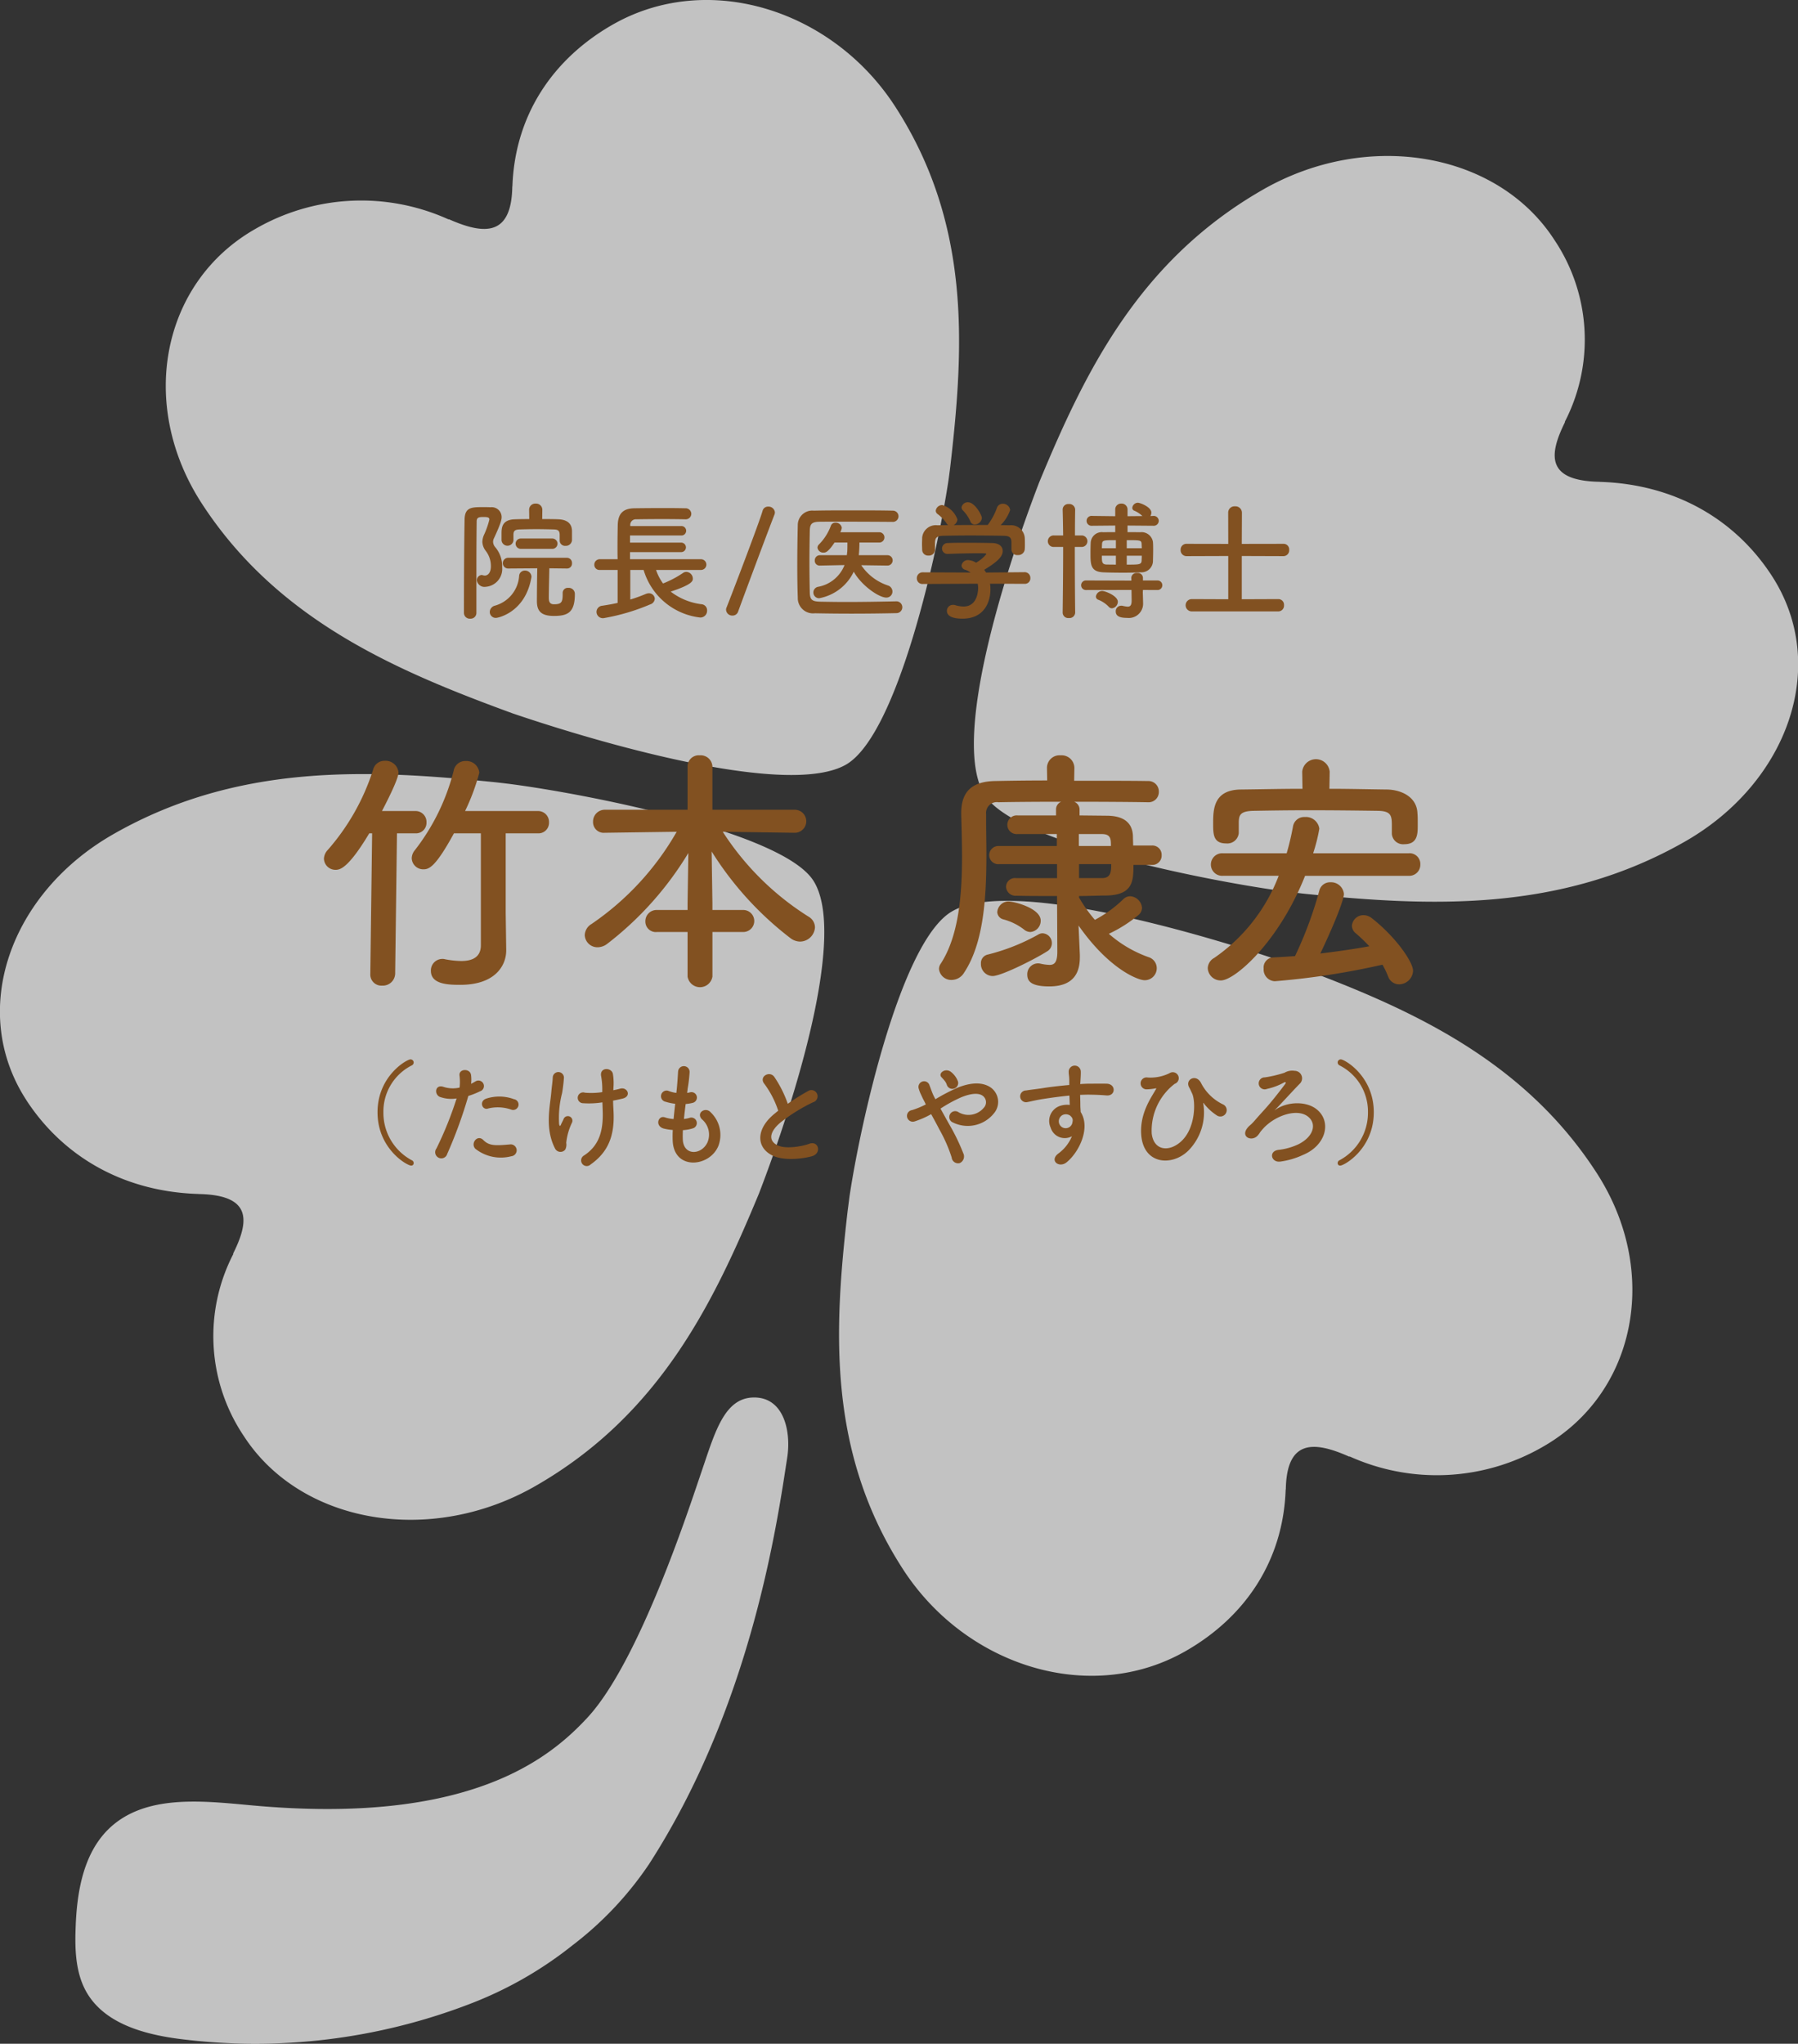
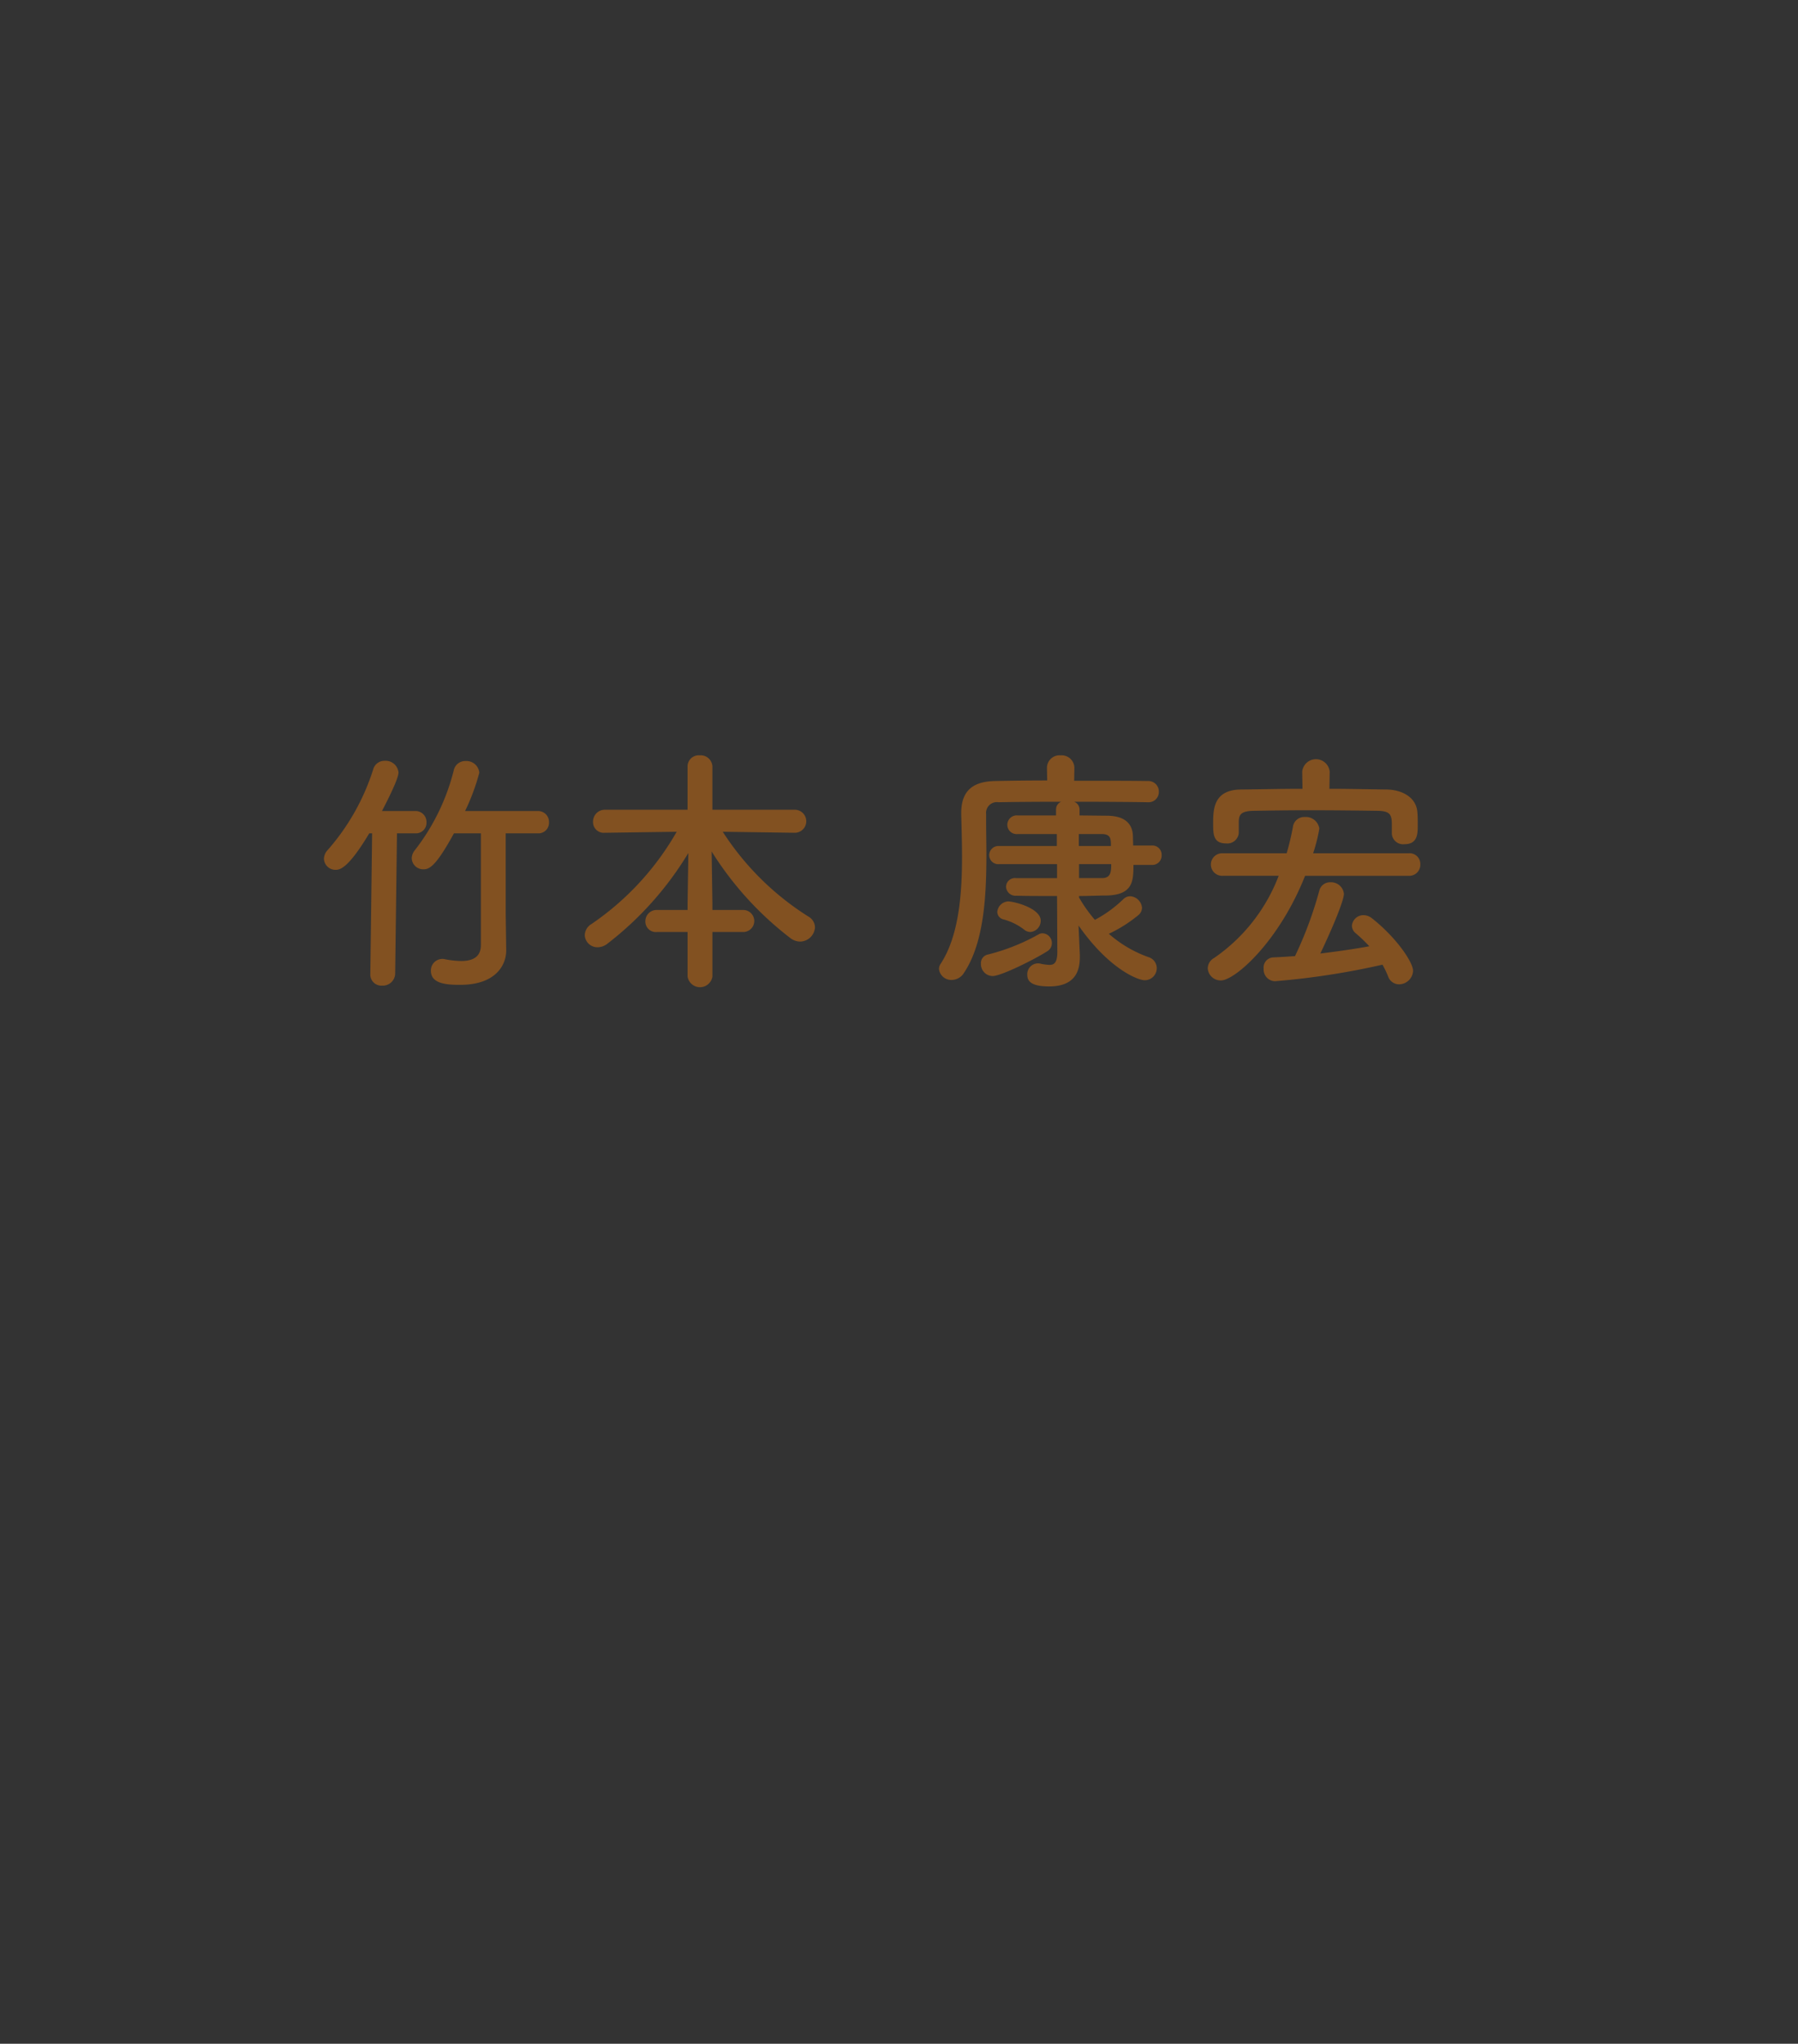
<svg xmlns="http://www.w3.org/2000/svg" id="img_gre_profile_namebg_01.svg" width="249.939" height="284" viewBox="0 0 249.939 284">
  <rect x="0" y="0" width="249.939" height="284" fill="#333333" stroke="none" />
  <defs>
    <style>
      .cls-1 {
        fill: #fff;
        opacity: 0.7;
      }

      .cls-1, .cls-2 {
        fill-rule: evenodd;
      }

      .cls-2 {
        fill: #825121;
      }
    </style>
  </defs>
-   <path id="シェイプ_4" data-name="シェイプ 4" class="cls-1" d="M1146.35,2001.04c-5.01-7.74-13.31-12.74-23.89-13.08-0.02,0-.03-0.01-0.06-0.01-7.27-.13-7.19-3.54-4.81-8.31a0.147,0.147,0,0,0-.04-0.02,24.856,24.856,0,0,0-1.45-25.29c-7.87-12.18-25.88-15.33-40.49-6.99-17.34,9.92-24.82,25.48-31.12,40.68-4.98,12.95-12.28,36.18-7.55,43.5,4.37,6.76,31.79,12.08,42.32,13.43,0.73,0.08,1.57.19,2.26,0.26,17.26,1.74,35.39,2.64,52.74-7.27,14.35-8.2,20.12-24.49,12.09-36.9M985.2,1924.42c-8.26,4.72-13.583,12.51-13.938,22.45,0,0.02-.01.03-0.017,0.07-0.117,6.81-3.769,6.76-8.824,4.52l-0.033.03a29.411,29.411,0,0,0-26.91,1.35c-12.959,7.4-16.316,24.33-7.43,38.07,10.556,16.29,27.109,23.32,43.268,29.23,13.8,4.68,38.507,11.56,46.3,7.12,7.21-4.12,12.86-29.88,14.3-39.78,0.09-.69.2-1.48,0.27-2.13,1.85-16.21,2.83-33.25-7.72-49.55-8.73-13.5-26.066-18.92-39.263-11.38m-81.546,149.4c5.017,7.73,13.32,12.75,23.9,13.09a0.543,0.543,0,0,1,.054.01c7.287,0.12,7.2,3.54,4.82,8.29l0.039,0.03a24.862,24.862,0,0,0,1.439,25.29c7.872,12.18,25.891,15.34,40.507,6.99,17.329-9.91,24.805-25.48,31.115-40.66,4.99-12.96,12.29-36.19,7.55-43.51-4.38-6.76-31.784-12.08-42.321-13.43-0.738-.09-1.573-0.19-2.264-0.26-17.258-1.74-35.381-2.65-52.734,7.27-14.35,8.2-20.126,24.49-12.1,36.89m161.169,76.62c8.25-4.71,13.58-12.51,13.92-22.46a0.123,0.123,0,0,0,.02-0.05c0.13-6.82,3.78-6.77,8.83-4.51l0.03-.04a29.47,29.47,0,0,0,26.91-1.36c12.96-7.4,16.32-24.33,7.43-38.05-10.55-16.31-27.11-23.33-43.27-29.24-13.8-4.69-38.51-11.57-46.29-7.11-7.21,4.1-12.86,29.88-14.31,39.77-0.08.69-.19,1.48-0.27,2.13-1.85,16.22-2.82,33.26,7.73,49.55,8.74,13.49,26.06,18.92,39.27,11.37m-74.6,29.63a47.481,47.481,0,0,1-10.585,11.22,53.44,53.44,0,0,1-14.193,8.13,83.13,83.13,0,0,1-40.443,4.91c-4.963-.64-10.481-2.14-12.979-6.55-1.465-2.59-1.6-5.75-1.492-8.75,0.154-5.01,1.033-10.4,4.594-13.88,5-4.84,12.9-3.92,19.794-3.29,30.375,2.82,41.509-6.54,46.714-12.13,7.295-7.8,14.314-29.59,15.857-34.08,1.909-5.58,3.188-10.46,7.368-10.46s5.16,4.79,4.59,8.39c-1.39,9-4.96,34.41-19.225,56.49" transform="translate(-900.031 -1921)" />
-   <path id="_たけもと_やすひろ_" data-name="（たけもと やすひろ）" class="cls-2" d="M957.537,2082.63a0.428,0.428,0,0,0-.256-0.4,7.469,7.469,0,0,1-3.954-6.67,7.179,7.179,0,0,1,3.938-6.51,0.459,0.459,0,0,0,.272-0.4,0.437,0.437,0,0,0-.448-0.44c-0.513,0-4.578,2.31-4.578,7.35,0,5.07,4.1,7.41,4.674,7.41A0.333,0.333,0,0,0,957.537,2082.63Zm13.567-7.44a0.752,0.752,0,1,0,.368-1.45,5.862,5.862,0,0,0-3.841-.08c-1.057.36-.561,1.68,0.272,1.37A5.665,5.665,0,0,1,971.1,2075.19Zm0,6.48a0.827,0.827,0,1,0-.208-1.64c-1.873.16-2.849,0.24-3.666-.6s-1.824.42-1.136,1.19A5.718,5.718,0,0,0,971.1,2081.67Zm-5.97-8.38a11.15,11.15,0,0,0,1.616-.64,0.765,0.765,0,1,0-.624-1.38c-0.192.11-.384,0.22-0.608,0.34a4.867,4.867,0,0,0-.016-1.28c-0.16-.88-1.665-0.84-1.6.08a6.909,6.909,0,0,1,.016,1.72,4.218,4.218,0,0,1-2.209-.09c-1.2-.43-1.36,1.02-0.544,1.38a4.717,4.717,0,0,0,2.337.22,50.087,50.087,0,0,1-2.8,6.95,0.854,0.854,0,1,0,1.5.75A63.4,63.4,0,0,0,965.134,2073.29Zm20.173-1.17a7.8,7.8,0,0,0-.08-1.91c-0.192-.88-1.777-0.94-1.649.24a10.347,10.347,0,0,1,.176,1.89v0.42a10.153,10.153,0,0,1-2.417.08,0.751,0.751,0,1,0-.256,1.46,11.817,11.817,0,0,0,2.689-.12c0.016,0.44.032,0.88,0.048,1.38,0.064,2.74-.576,4.69-2.625,6.02a0.781,0.781,0,1,0,.945,1.23c2.5-1.76,3.329-4.08,3.185-7.28-0.032-.64-0.064-1.12-0.064-1.59,0.432-.08.848-0.17,1.264-0.27,1.361-.29.737-1.68-0.288-1.39-0.272.08-.592,0.14-0.944,0.22Zm-6.691,8.61a1.556,1.556,0,0,0,.128-0.93,8.421,8.421,0,0,1,.8-2.8,0.637,0.637,0,1,0-1.185-.46c-0.08.19-.256,0.51-0.336,0.7-0.128.34-.224,0.22-0.272-0.05a13.8,13.8,0,0,1,.416-4.3,21.03,21.03,0,0,0,.256-2.15,0.777,0.777,0,0,0-1.553-.03c-0.032.69-.128,1.2-0.208,2.11-0.176,1.97-.912,5.01.529,7.78A0.843,0.843,0,0,0,978.616,2080.73Zm16.346-2.69a5.414,5.414,0,0,0,1.425-.26,0.764,0.764,0,1,0-.512-1.44,4.5,4.5,0,0,1-.769.15c0.065-.67.145-1.36,0.241-2.08a5.288,5.288,0,0,0,.976-0.16,0.753,0.753,0,1,0-.368-1.46c-0.128.03-.256,0.06-0.4,0.08,0.016-.19.048-0.38,0.064-0.58a20.041,20.041,0,0,0,.272-2.3,0.8,0.8,0,0,0-1.6-.08c-0.048.75-.08,1.36-0.176,2.37-0.016.19-.048,0.4-0.064,0.59a4.78,4.78,0,0,1-1.152-.3,0.784,0.784,0,1,0-.337,1.53,7.145,7.145,0,0,0,1.329.28c-0.08.72-.16,1.42-0.224,2.12a5.1,5.1,0,0,1-1.233-.24c-0.912-.3-1.408,1.22-0.112,1.57a7.51,7.51,0,0,0,1.233.19c-0.032.5-.032,0.98-0.016,1.43,0.128,4.27,5.234,3.75,6.386.7a4.339,4.339,0,0,0-1.088-4.57c-0.7-.82-2.081.03-1.249,0.94a2.783,2.783,0,0,1,.785,3.23c-0.833,1.78-3.33,1.88-3.426-.41A11.942,11.942,0,0,1,994.962,2078.04Zm13.248-2.69c-0.16.11-.3,0.24-0.46,0.37-2.59,2.06-2.69,4.66-.38,5.83,1.58,0.8,4.25.48,5.52,0.12,1.42-.4.94-2.24-0.4-1.72-0.96.35-3.25,0.76-4.37,0.2-1.25-.6-1.2-1.8.38-3.15a24.032,24.032,0,0,1,4.55-2.83,0.862,0.862,0,1,0-.69-1.56,31.909,31.909,0,0,0-2.82,1.77,15.859,15.859,0,0,0-1.87-3.73c-0.64-.92-2.21-0.05-1.38.97A12.878,12.878,0,0,1,1008.21,2075.35Zm24.99-4.06a2.986,2.986,0,0,0-.95-1.32c-0.8-.65-1.87.18-1.34,0.72,0.14,0.15.27,0.29,0.4,0.45a1.728,1.728,0,0,1,.35.64A0.809,0.809,0,0,0,1033.2,2071.29Zm-2.43,3.76a19.6,19.6,0,0,1,2.92-1.59c1.33-.53,2.36-0.62,2.95-0.19a1.111,1.111,0,0,1,.16,1.65,2.772,2.772,0,0,1-3.51.64,0.82,0.82,0,1,0-.96,1.33,4.659,4.659,0,0,0,5.83-1.14,2.456,2.456,0,0,0-.51-3.7c-1.23-.76-2.82-0.56-4.4.05a26.121,26.121,0,0,0-3.19,1.65c-0.06-.13-0.13-0.25-0.19-0.37-0.26-.51-0.42-1.04-0.63-1.57a0.783,0.783,0,0,0-1.5.45,4.817,4.817,0,0,0,.34.88c0.14,0.31.28,0.61,0.43,0.88,0.08,0.15.14,0.29,0.22,0.45a12.138,12.138,0,0,1-1.92.79,0.809,0.809,0,1,0,.39,1.56,11.976,11.976,0,0,0,2.27-1c0.37,0.67.77,1.4,1.15,2.14a20.717,20.717,0,0,1,1.7,3.87,0.9,0.9,0,0,0,1.13.79,1.013,1.013,0,0,0,.48-1.38,28.455,28.455,0,0,0-1.88-3.89C1031.61,2076.57,1031.17,2075.77,1030.77,2075.05Zm18.27,3.84a5.605,5.605,0,0,1-1.82,2.35c-1.4.99,0,2.13,1.07,1.28,1.7-1.36,3.39-4.75,1.97-6.99-0.02-.35-0.05-0.69-0.05-0.91,0-.47-0.02-0.96-0.03-1.48,0.41-.01.8-0.03,1.17-0.03,0.99,0.02,1.37.02,2.51,0.11,1.28,0.1,1.34-1.6,0-1.63-1.09-.02-1.65,0-2.43,0-0.36,0-.77.02-1.24,0.05,0-.08.02-0.16,0.02-0.24,0.03-.43.08-1.17,0.06-1.54a0.841,0.841,0,0,0-1.68.05c0,0.51.1,0.58,0.08,1.57v0.29c-1.41.12-2.85,0.3-3.65,0.43-0.67.11-1.71,0.22-2.35,0.33a0.816,0.816,0,1,0,.13,1.62c0.48-.08,1.23-0.29,2.38-0.46,0.84-.13,2.16-0.32,3.51-0.45,0.02,0.46.03,0.94,0.05,1.3a3.151,3.151,0,0,0-1.38.14,2.208,2.208,0,0,0-1.28,3.01A2.047,2.047,0,0,0,1049.04,2078.89Zm-0.01-2.61a0.745,0.745,0,0,1,.09.61,0.952,0.952,0,0,1-1.84.27,0.988,0.988,0,0,1,.46-1.22,1.057,1.057,0,0,1,1.03.07A1.661,1.661,0,0,1,1049.03,2076.28Zm16.21,4.59a7.551,7.551,0,0,0,2.06-6.51c-0.04-.16,0-0.13.1,0a7.27,7.27,0,0,0,1.73,1.6,0.881,0.881,0,1,0,.96-1.47,6.671,6.671,0,0,1-3.11-3.01c-0.67-1.31-2.28-.48-1.63.65,0.16,0.28.32,0.66,0.42,0.87,0.45,1.02.51,4.69-1.52,6.58-1.67,1.55-3.84,1.34-4.12-1.07a8.188,8.188,0,0,1,3.19-6.9,0.829,0.829,0,1,0-.7-1.49,5.971,5.971,0,0,1-3.05.61,0.829,0.829,0,1,0-.08,1.64,7.011,7.011,0,0,0,1.2-.14c0.13-.03.05,0.1-0.01,0.19-0.61,1.09-2.16,3.2-2.02,6.09C1058.87,2082.86,1062.97,2083.13,1065.24,2080.87Zm11.94-5.55c1-1.01,2.41-2.58,3.48-3.68a1.041,1.041,0,0,0-.67-1.84,2.12,2.12,0,0,0-1.41.27,17.047,17.047,0,0,1-2.71.64,0.833,0.833,0,1,0,.29,1.6,8.5,8.5,0,0,0,2.4-.91c0.15-.08.27,0.01,0.15,0.19-0.6.82-1.75,2.29-2.57,3.22s-0.96,1.05-1.71,1.92c-0.61.7-.7,0.62-1.02,1.04-0.96,1.26.7,1.94,1.49,0.98,0.4-.48.09-0.2,0.65-0.84,1.75-2.01,5.3-3.15,6.66-1.39,0.75,0.98.26,2.48-1.63,3.46a8.862,8.862,0,0,1-2.87.81c-1.37.2-.97,1.8,0.31,1.62a10.942,10.942,0,0,0,3.15-.93c3.14-1.29,3.99-4.5,2-6.24C1081.68,2073.93,1078.83,2074.04,1077.18,2075.32Zm9.15,7.65c0.57,0,4.67-2.34,4.67-7.41,0-5.04-4.06-7.35-4.58-7.35a0.431,0.431,0,0,0-.44.44,0.461,0.461,0,0,0,.27.4,7.182,7.182,0,0,1,3.94,6.51,7.473,7.473,0,0,1-3.96,6.67,0.432,0.432,0,0,0-.25.4A0.328,0.328,0,0,0,1086.33,2082.97Z" transform="translate(-900.031 -1921)" />
  <path id="竹本_康宏" data-name="竹本 康宏" class="cls-2" d="M966.876,2052.35c0,1.69-1.224,2.19-2.736,2.19a12.857,12.857,0,0,1-2.268-.25,1.107,1.107,0,0,0-.36-0.04,1.6,1.6,0,0,0-1.583,1.66c0,1.91,2.519,1.94,4.1,1.94,4.86,0,6.371-2.7,6.371-4.78v-0.08l-0.072-5.14V2036.8H974.8a1.466,1.466,0,0,0,1.548-1.52,1.518,1.518,0,0,0-1.548-1.58H964.68a29.258,29.258,0,0,0,1.98-5.33,1.8,1.8,0,0,0-1.908-1.62,1.635,1.635,0,0,0-1.656,1.34,29.891,29.891,0,0,1-5.363,11.01,1.841,1.841,0,0,0-.468,1.15,1.6,1.6,0,0,0,1.62,1.55c0.792,0,1.692-.32,4.247-5h3.744v15.55Zm-15.37,4.03a1.542,1.542,0,0,0,1.656,1.58,1.714,1.714,0,0,0,1.8-1.62l0.252-19.54h2.556a1.466,1.466,0,0,0,1.548-1.52,1.518,1.518,0,0,0-1.548-1.58h-4.643c1.259-2.41,2.3-4.64,2.3-5.36a1.8,1.8,0,0,0-1.908-1.62,1.62,1.62,0,0,0-1.619,1.22,31.276,31.276,0,0,1-6.3,11.16,1.876,1.876,0,0,0-.539,1.22,1.6,1.6,0,0,0,1.619,1.55c0.576,0,1.728-.14,4.68-5.07h0.4l-0.252,19.54v0.04Zm51.844-5.87a1.53,1.53,0,1,0,0-3.06h-4.286v-0.93l-0.108-7.2a45.64,45.64,0,0,0,11.014,12.09,2.271,2.271,0,0,0,1.26.43,2.1,2.1,0,0,0,2.09-1.98,1.747,1.747,0,0,0-.87-1.47,38.575,38.575,0,0,1-11.95-11.81l9.97,0.14h0.04a1.6,1.6,0,0,0,0-3.2H999.064v-6.01a1.632,1.632,0,0,0-1.764-1.55,1.552,1.552,0,0,0-1.692,1.55v6.01H984.126a1.637,1.637,0,0,0-1.656,1.69,1.48,1.48,0,0,0,1.62,1.51h0.036l9.971-.14a38.739,38.739,0,0,1-11.843,12.82,1.871,1.871,0,0,0-.936,1.54,1.761,1.761,0,0,0,1.8,1.69,2.219,2.219,0,0,0,1.3-.46,45.7,45.7,0,0,0,11.3-12.64l-0.108,7.02v0.9h-4.247a1.56,1.56,0,0,0-1.62,1.59,1.457,1.457,0,0,0,1.62,1.47h4.247v6.19a1.749,1.749,0,0,0,3.456,0v-6.19h4.286Zm56.8-9.32a1.3,1.3,0,0,0,1.36-1.37,1.286,1.286,0,0,0-1.36-1.33h-2.6c0-.43-0.03-0.9-0.03-1.3-0.07-1.94-1.37-2.84-3.67-2.84l-3.75-.04v-0.82a1.166,1.166,0,0,0-.75-1.08c4.1,0,8.2.03,10.22,0.07h0.04a1.42,1.42,0,0,0,1.51-1.44,1.452,1.452,0,0,0-1.51-1.51c-2.09-.04-6.12-0.04-10.26-0.04l0.03-1.76v-0.04a1.767,1.767,0,0,0-1.9-1.73,1.749,1.749,0,0,0-1.91,1.73v0.04l0.03,1.72c-2.8,0-5.43.04-7.27,0.08-3.27.07-4.68,1.54-4.68,4.46v0.11c0.04,1.8.11,3.81,0.11,5.94,0,5.22-.43,10.97-2.95,14.86a1.277,1.277,0,0,0-.25.76,1.713,1.713,0,0,0,1.8,1.51,2.036,2.036,0,0,0,1.69-1.01c2.77-4.17,3.1-10.65,3.1-16.41,0-1.59-.04-3.13-0.04-4.57v-1.05a1.5,1.5,0,0,1,1.73-1.65c1.72-.04,5.11-0.07,8.71-0.07a1.139,1.139,0,0,0-.72,1.08v0.82h-5.33a1.311,1.311,0,0,0-1.44,1.3,1.291,1.291,0,0,0,1.4,1.29h5.48v1.66h-8.03a1.282,1.282,0,0,0-1.37,1.26,1.26,1.26,0,0,0,1.37,1.26h8.06v1.94h-5.72a1.232,1.232,0,0,0-1.37,1.19,1.322,1.322,0,0,0,1.44,1.26c1.44,0.04,3.53.04,5.65,0.04l0.04,7.74c0,1.47-.4,1.83-1.08,1.83a6.456,6.456,0,0,1-1.3-.18,1.5,1.5,0,0,0-1.8,1.51c0,0.87.43,1.66,3.06,1.66,3.71,0,4.25-2.3,4.25-4.07v-0.32l-0.18-4.03v-0.04c4.25,6.08,8.28,7.6,9.18,7.6a1.67,1.67,0,0,0,1.69-1.7,1.605,1.605,0,0,0-1.15-1.51,16.909,16.909,0,0,1-5.51-3.24,19.337,19.337,0,0,0,4.18-2.66,1.36,1.36,0,0,0,.43-0.94,1.748,1.748,0,0,0-1.66-1.62,1.414,1.414,0,0,0-.97.44,17.267,17.267,0,0,1-3.92,2.84,19.86,19.86,0,0,1-2.2-3.1v-0.21c1.44,0,2.77-.07,3.82-0.07,3.7-.08,3.74-2.06,3.74-4.25h2.56Zm-16.89,9.32a1.566,1.566,0,0,0,1.44-1.58c0-1.73-3.7-2.67-4.53-2.67a1.6,1.6,0,0,0-1.51,1.48,1.1,1.1,0,0,0,.83,1.01,8.154,8.154,0,0,1,2.87,1.4A1.406,1.406,0,0,0,1043.26,2050.51Zm2.31,2.7a1.306,1.306,0,0,0,.68-1.15,1.35,1.35,0,0,0-1.29-1.37,1.089,1.089,0,0,0-.54.14,28.3,28.3,0,0,1-7.06,2.81,1.208,1.208,0,0,0-.97,1.26,1.659,1.659,0,0,0,1.62,1.73C1039.23,2056.63,1043.95,2054.25,1045.57,2053.21Zm7.63-16.31c1.26,0,1.26.72,1.26,1.66H1050v-1.66h3.2Zm1.3,4.18c0,1.12-.08,1.94-1.3,1.94h-3.17v-1.94h4.47Zm30.37-12.81v-0.04a1.919,1.919,0,0,0-3.82,0v0.04l0.04,2.34c-2.88,0-5.76.07-8.57,0.1-3.81.04-3.85,2.78-3.85,4.72,0,1.47,0,2.77,1.8,2.77a1.593,1.593,0,0,0,1.76-1.44v-1.55c0.04-.9.15-1.51,2.09-1.54,2.2-.04,4.86-0.08,7.6-0.08,3.35,0,6.76.04,9.64,0.08,1.77,0.03,1.95.61,1.95,1.94v1.26a1.566,1.566,0,0,0,1.73,1.44c1.87,0,1.87-1.44,1.87-2.7,0-.61,0-1.19-0.04-1.58-0.07-2.31-2.27-3.28-4.21-3.32-2.66-.03-5.33-0.1-8.03-0.1Zm10.98,14.43a1.536,1.536,0,0,0,1.62-1.58,1.492,1.492,0,0,0-1.62-1.55h-13.28a23.567,23.567,0,0,0,.86-3.42,1.886,1.886,0,0,0-2.02-1.62,1.577,1.577,0,0,0-1.65,1.37c-0.22,1.18-.51,2.44-0.87,3.67H1070a1.567,1.567,0,1,0,0,3.13h7.78a24.425,24.425,0,0,1-8.96,11.41,1.686,1.686,0,0,0-.9,1.44,1.794,1.794,0,0,0,1.83,1.69c1.94,0,8.06-5.36,11.7-14.54h14.4Zm-3.64,12.35a13.347,13.347,0,0,1,.79,1.65,1.611,1.611,0,0,0,1.52,1.08,1.967,1.967,0,0,0,1.94-1.87c0-1.26-2.45-4.75-5.72-7.31a1.9,1.9,0,0,0-1.16-.43,1.6,1.6,0,0,0-1.62,1.48,1.372,1.372,0,0,0,.54,1.04,23.321,23.321,0,0,1,1.88,1.8c-2.16.4-4.47,0.72-6.81,1.01,2.34-4.93,3.28-7.63,3.28-8.28a1.791,1.791,0,0,0-1.87-1.62,1.528,1.528,0,0,0-1.55,1.15,53.83,53.83,0,0,1-3.38,9.11c-1.05.07-2.06,0.14-3.03,0.18a1.4,1.4,0,0,0-1.33,1.55,1.631,1.631,0,0,0,1.55,1.76A105.942,105.942,0,0,0,1092.21,2055.05Z" transform="translate(-900.031 -1921)" />
-   <path id="院長_医学博士" data-name="院長/医学博士" class="cls-2" d="M977.833,1996.12a0.744,0.744,0,0,0,.81.73,0.853,0.853,0,0,0,.9-0.77v-1.26c0-1.08-.684-1.6-1.854-1.66-0.7-.03-1.5-0.03-2.287-0.03l0.018-1.28v-0.02a0.862,0.862,0,0,0-.918-0.85,0.852,0.852,0,0,0-.918.85v0.02l0.018,1.28c-0.7,0-1.387.01-2.017,0.03-1.8.06-1.837,1.19-1.837,2.02v0.9a0.832,0.832,0,0,0,1.657,0v-0.77c0-.54.2-0.72,0.864-0.74,0.648-.02,1.477-0.04,2.323-0.04,0.828,0,1.692.02,2.413,0.04,0.576,0.02.828,0.14,0.828,0.79v0.76Zm-1.027,1.15a0.72,0.72,0,0,0,0-1.44h-4.339a0.721,0.721,0,1,0,0,1.44h4.339Zm1.441,6.16v0.18c0,1.09-.2,1.36-1.206,1.36-0.649,0-.721-0.45-0.721-0.93,0-.88.054-2.99,0.072-4.07l2.449,0.03h0.018a0.682,0.682,0,0,0,.684-0.73,0.706,0.706,0,0,0-.7-0.76h-8.174a0.745,0.745,0,0,0,0,1.49l4.051-.03c-0.036,1.19-.054,3.94-0.054,4.55,0,1.3.486,2.07,2.359,2.07,1.944,0,2.916-.48,2.916-3.04a0.839,0.839,0,0,0-.918-0.86,0.7,0.7,0,0,0-.774.72v0.02Zm-11.992,2.75v-6.68c0-2.23.018-4.36,0.036-6.03,0-.61.36-0.63,1.027-0.63,0.648,0,.738.14,0.738,0.36a11.275,11.275,0,0,1-.72,2.07,2.594,2.594,0,0,0-.252,1.03,2.173,2.173,0,0,0,.486,1.27,3.454,3.454,0,0,1,.7,2.11c0,0.95-.45,1.3-0.846,1.3a1.1,1.1,0,0,1-.252-0.04,0.7,0.7,0,0,0-.2-0.04,0.729,0.729,0,0,0-.649.78,1.073,1.073,0,0,0,1.243.86,2.482,2.482,0,0,0,2.268-2.73,4.062,4.062,0,0,0-.972-2.79,1.183,1.183,0,0,1-.288-0.72,1.1,1.1,0,0,1,.126-0.51c0.954-2.05,1.062-2.59,1.062-2.93a1.373,1.373,0,0,0-1.548-1.37c-0.306-.02-0.648-0.02-0.99-0.02-1.621,0-2.575,0-2.611,1.71-0.072,3.8-.09,9.72-0.09,13a0.809,0.809,0,0,0,.882.79A0.8,0.8,0,0,0,966.255,2006.18Zm2.737,0.68c0.234,0,4.051-.73,4.9-5.59a0.488,0.488,0,0,0,.018-0.15,0.886,0.886,0,0,0-.919-0.83,0.777,0.777,0,0,0-.792.7,4.615,4.615,0,0,1-3.4,4.18,0.926,0.926,0,0,0-.684.87A0.824,0.824,0,0,0,968.992,2006.86Zm28.485-6.66a0.745,0.745,0,0,0,0-1.49H987.61v-0.99h7.112a0.66,0.66,0,1,0,0-1.32H987.61v-0.99h7.112a0.656,0.656,0,1,0,0-1.31h-7.076v-0.06a0.778,0.778,0,0,1,.846-0.88c1.08-.02,2.359-0.03,3.655-0.03,1.062,0,2.143.01,3.115,0.03H995.3a0.771,0.771,0,0,0,.828-0.77,0.787,0.787,0,0,0-.846-0.76c-0.846-.02-1.8-0.03-2.755-0.03-1.476,0-2.989.01-4.3,0.03-1.657.02-2.287,0.81-2.323,2.34-0.018.89-.036,1.91-0.036,2.92,0,0.63,0,1.24.018,1.82h-2.467a0.751,0.751,0,0,0-.774.77,0.714,0.714,0,0,0,.774.72h2.467v4.58c-0.684.16-1.422,0.28-2.125,0.39a0.867,0.867,0,0,0-.81.85,0.885,0.885,0,0,0,.972.88,29.106,29.106,0,0,0,6.482-1.91,0.89,0.89,0,0,0,.649-0.79,0.808,0.808,0,0,0-.847-0.76,1.233,1.233,0,0,0-.4.09,21.165,21.165,0,0,1-2.16.78v-4.11H989.5a9.3,9.3,0,0,0,7.868,6.61,0.937,0.937,0,0,0,.955-0.97,0.842,0.842,0,0,0-.72-0.87,8.775,8.775,0,0,1-4.34-1.76c3.061-1.01,3.079-1.49,3.079-1.82a0.943,0.943,0,0,0-.9-0.92,0.786,0.786,0,0,0-.468.15,14.385,14.385,0,0,1-2.773,1.46,6.905,6.905,0,0,1-.972-1.88h6.248Zm5.163,5.78c0.88-2.43,4.55-12.24,5.06-13.5a1.1,1.1,0,0,0,.05-0.29,0.886,0.886,0,0,0-.93-0.79,0.767,0.767,0,0,0-.78.57c-0.39,1.44-4.18,11.35-5,13.42a0.733,0.733,0,0,0-.08.34,0.859,0.859,0,0,0,.9.81A0.809,0.809,0,0,0,1002.64,2005.98Zm20.77-6.39a0.72,0.72,0,0,0-.02-1.44h-3.98a17.5,17.5,0,0,0,.09-1.76h2.76a0.715,0.715,0,0,0,0-1.43h-5.42a1.887,1.887,0,0,0,.21-0.61,0.84,0.84,0,0,0-.88-0.72,0.64,0.64,0,0,0-.63.4,7.226,7.226,0,0,1-1.68,2.64,0.616,0.616,0,0,0-.19.44,0.8,0.8,0,0,0,.84.68c0.31,0,.65-0.09,1.53-1.4h1.79c0,0.43,0,.86-0.02,1.22l-0.06.54h-3.72a0.718,0.718,0,0,0-.74.74,0.671,0.671,0,0,0,.72.7h0.02l3.4-.07a4.887,4.887,0,0,1-3.66,3.02,0.8,0.8,0,0,0,.13,1.59,6.646,6.646,0,0,0,4.81-3.69c1.08,1.94,3.51,3.6,4.52,3.6a0.838,0.838,0,0,0,.86-0.85,0.889,0.889,0,0,0-.65-0.84,7.184,7.184,0,0,1-3.69-2.81l3.64,0.05h0.02Zm1.24,4.97c-2.38.05-4.79,0.09-6.99,0.09-1.27,0-2.48-.02-3.56-0.04-1.1-.03-1.46-0.19-1.5-1.22-0.03-1.35-.05-2.79-0.05-4.25s0.02-2.95.05-4.41c0.02-.92.29-1.21,1.32-1.23,0.77-.01,1.73-0.01,2.77-0.01,2.32,0,5.13.01,7.46,0.03a0.78,0.78,0,1,0,0-1.56c-1.68-.04-3.64-0.04-5.59-0.04-1.92,0-3.83,0-5.4.04a2.015,2.015,0,0,0-2.23,1.96c-0.04,1.76-.07,3.73-0.07,5.65,0,1.59.02,3.12,0.07,4.47a2.123,2.123,0,0,0,2.38,2.18c1.62,0.03,3.31.05,5.02,0.05q3.165,0,6.36-.07a0.821,0.821,0,0,0-.02-1.64h-0.02Zm11.87-11.58c0-.41-0.99-2.18-1.91-2.18a0.871,0.871,0,0,0-.92.71,0.614,0.614,0,0,0,.17.39,5.071,5.071,0,0,1,1.06,1.55,0.625,0.625,0,0,0,.61.43A1.006,1.006,0,0,0,1036.52,1992.98Zm4.11,4.36v0.04a0.8,0.8,0,0,0,.9.75,0.893,0.893,0,0,0,.95-0.79,6.644,6.644,0,0,0,.02-0.67c0-.34,0-0.72-0.02-0.97a1.91,1.91,0,0,0-2.09-1.71c-0.41,0-.84-0.02-1.26-0.02a5.477,5.477,0,0,0,1.32-2.09,1,1,0,0,0-1.03-.88,0.838,0.838,0,0,0-.81.58,8.889,8.889,0,0,1-1.28,2.37c-1.58,0-3.15,0-4.73.02a0.987,0.987,0,0,0,.52-0.79,3.187,3.187,0,0,0-2.09-2,0.908,0.908,0,0,0-.92.78,0.587,0.587,0,0,0,.24.46,5.389,5.389,0,0,1,1.26,1.3,0.7,0.7,0,0,0,.23.25l-1.51.02a1.9,1.9,0,0,0-2.11,1.73c0,0.27-.02.58-0.02,0.88s0.02,0.56.02,0.79a0.814,0.814,0,0,0,.86.81,0.837,0.837,0,0,0,.92-0.79v-1.06c0.06-.63.22-0.88,1.21-0.9,1.12-.02,2.38-0.04,3.65-0.04,1.57,0,3.19.02,4.63,0.04,0.74,0.02,1.14.14,1.14,0.9v0.99Zm1.85,4.79a0.757,0.757,0,0,0,.78-0.79,0.784,0.784,0,0,0-.8-0.83l-5.36.05c-0.07-.12-0.16-0.25-0.25-0.38,1.62-1,2.57-1.74,2.57-2.62,0-.56-0.43-1.08-1.46-1.1-0.83-.02-2.14-0.04-3.46-0.04-0.95,0-1.92,0-2.7.04a0.772,0.772,0,0,0-.82.75,0.754,0.754,0,0,0,.81.76h0.03c1.26-.05,3.01-0.09,4.16-0.09,0.42,0,.76,0,0.96.02,0.12,0,.19.03,0.19,0.11a4.819,4.819,0,0,1-1.42,1.18,2.307,2.307,0,0,0-1.06-.36,0.9,0.9,0,0,0-.96.76,0.667,0.667,0,0,0,.54.59,3.07,3.07,0,0,1,.72.38l-6.66-.03a0.8,0.8,0,0,0-.81.83,0.776,0.776,0,0,0,.83.79l7.63-.04a3.078,3.078,0,0,1,.06.61c0,0.15,0,2.56-2.02,2.56a3.907,3.907,0,0,1-1.19-.2,0.923,0.923,0,0,0-.28-0.03,0.828,0.828,0,0,0-.85.84c0,0.7.76,1.08,2.16,1.08,3.13,0,3.89-2.45,3.89-4.07a6.7,6.7,0,0,0-.05-0.79Zm17.87-8.07a0.7,0.7,0,0,0,.76-0.68,0.7,0.7,0,0,0-.76-0.69l-0.41.02a0.872,0.872,0,0,0,.14-0.48c0-.76-1.53-1.37-1.89-1.37a0.8,0.8,0,0,0-.76.7,0.415,0.415,0,0,0,.27.4,3.869,3.869,0,0,1,1.14.75l-2.07.02v-0.94a0.813,0.813,0,0,0-.87-0.81,0.8,0.8,0,0,0-.84.81v0.94l-3.21-.04a0.69,0.69,0,1,0,0,1.37l3.21-.03v0.92c-0.65,0-1.25,0-1.66.01a1.544,1.544,0,0,0-1.75,1.44c-0.02.38-.03,0.92-0.03,1.46,0,1.57,0,2.59,1.78,2.67,0.63,0.03,1.71.05,2.77,0.05,0.92,0,1.84-.02,2.43-0.05a1.607,1.607,0,0,0,1.7-1.48c0.01-.45.03-1.04,0.03-1.6,0-.42,0-0.81-0.03-1.14a1.6,1.6,0,0,0-1.79-1.35c-0.45-.01-1.08-0.01-1.74-0.01v-0.92Zm0.59,8.93a0.665,0.665,0,1,0,0-1.33h-2.03v-0.38a0.7,0.7,0,0,0-.79-0.66,0.725,0.725,0,0,0-.83.66v0.02l0.02,0.38-6.29-.02a0.666,0.666,0,1,0,0,1.33l6.3-.01,0.02,1.42v0.05c0,0.67-.2.85-0.56,0.85a4.477,4.477,0,0,1-.68-0.11,0.784,0.784,0,0,0-.22-0.02,0.755,0.755,0,0,0-.75.78c0,0.55.36,0.91,1.56,0.91a1.99,1.99,0,0,0,2.24-2.1v-0.06l-0.04-1.4,0.02-.32Zm-6.33,2.54a0.937,0.937,0,0,0,.81-0.9c0-.83-1.75-1.51-2.18-1.51a0.9,0.9,0,0,0-.87.77,0.476,0.476,0,0,0,.31.44,4.1,4.1,0,0,1,1.48.99A0.583,0.583,0,0,0,1054.61,2005.53Zm-5.12.6c-0.03-2.38-.05-5.91-0.05-9.13h1.04a0.8,0.8,0,0,0,0-1.59h-1.02c0-1.35.01-2.59,0.03-3.58v-0.02a0.809,0.809,0,0,0-.9-0.77,0.775,0.775,0,0,0-.84.75v0.04c0.03,0.94.05,2.18,0.07,3.58h-1.24a0.8,0.8,0,1,0,0,1.59h1.24c0,3.24-.04,6.86-0.07,9.13v0.01a0.768,0.768,0,0,0,.86.74,0.787,0.787,0,0,0,.88-0.74v-0.01Zm7.17-8.95v-1.12c1.98,0,2.05,0,2.07.6,0,0.14.02,0.32,0.02,0.52h-2.09Zm2.09,1.04c0,0.24-.02.47-0.02,0.65-0.02.59-.31,0.59-2.07,0.59v-1.24h2.09Zm-3.6-1.04h-1.95c0-.2.02-0.4,0.02-0.54,0.04-.58.18-0.58,1.93-0.58v1.12Zm0,2.28c-0.53,0-.98-0.01-1.26-0.01-0.69-.02-0.69-0.36-0.69-1.23h1.95v1.24Zm22.59,6.5a0.8,0.8,0,0,0,.78-0.86,0.784,0.784,0,0,0-.78-0.85l-5.09.02v-6.01l5.81,0.02a0.807,0.807,0,0,0,.78-0.87,0.776,0.776,0,0,0-.78-0.84l-5.81.01,0.02-4.34a0.892,0.892,0,0,0-.96-0.88,0.873,0.873,0,0,0-.95.88l0.01,4.34-5.79-.01a0.8,0.8,0,0,0-.83.84,0.817,0.817,0,0,0,.83.87l5.79-.02v6.01l-5.07-.02a0.855,0.855,0,0,0,0,1.71h12.04Z" transform="translate(-900.031 -1921)" />
</svg>